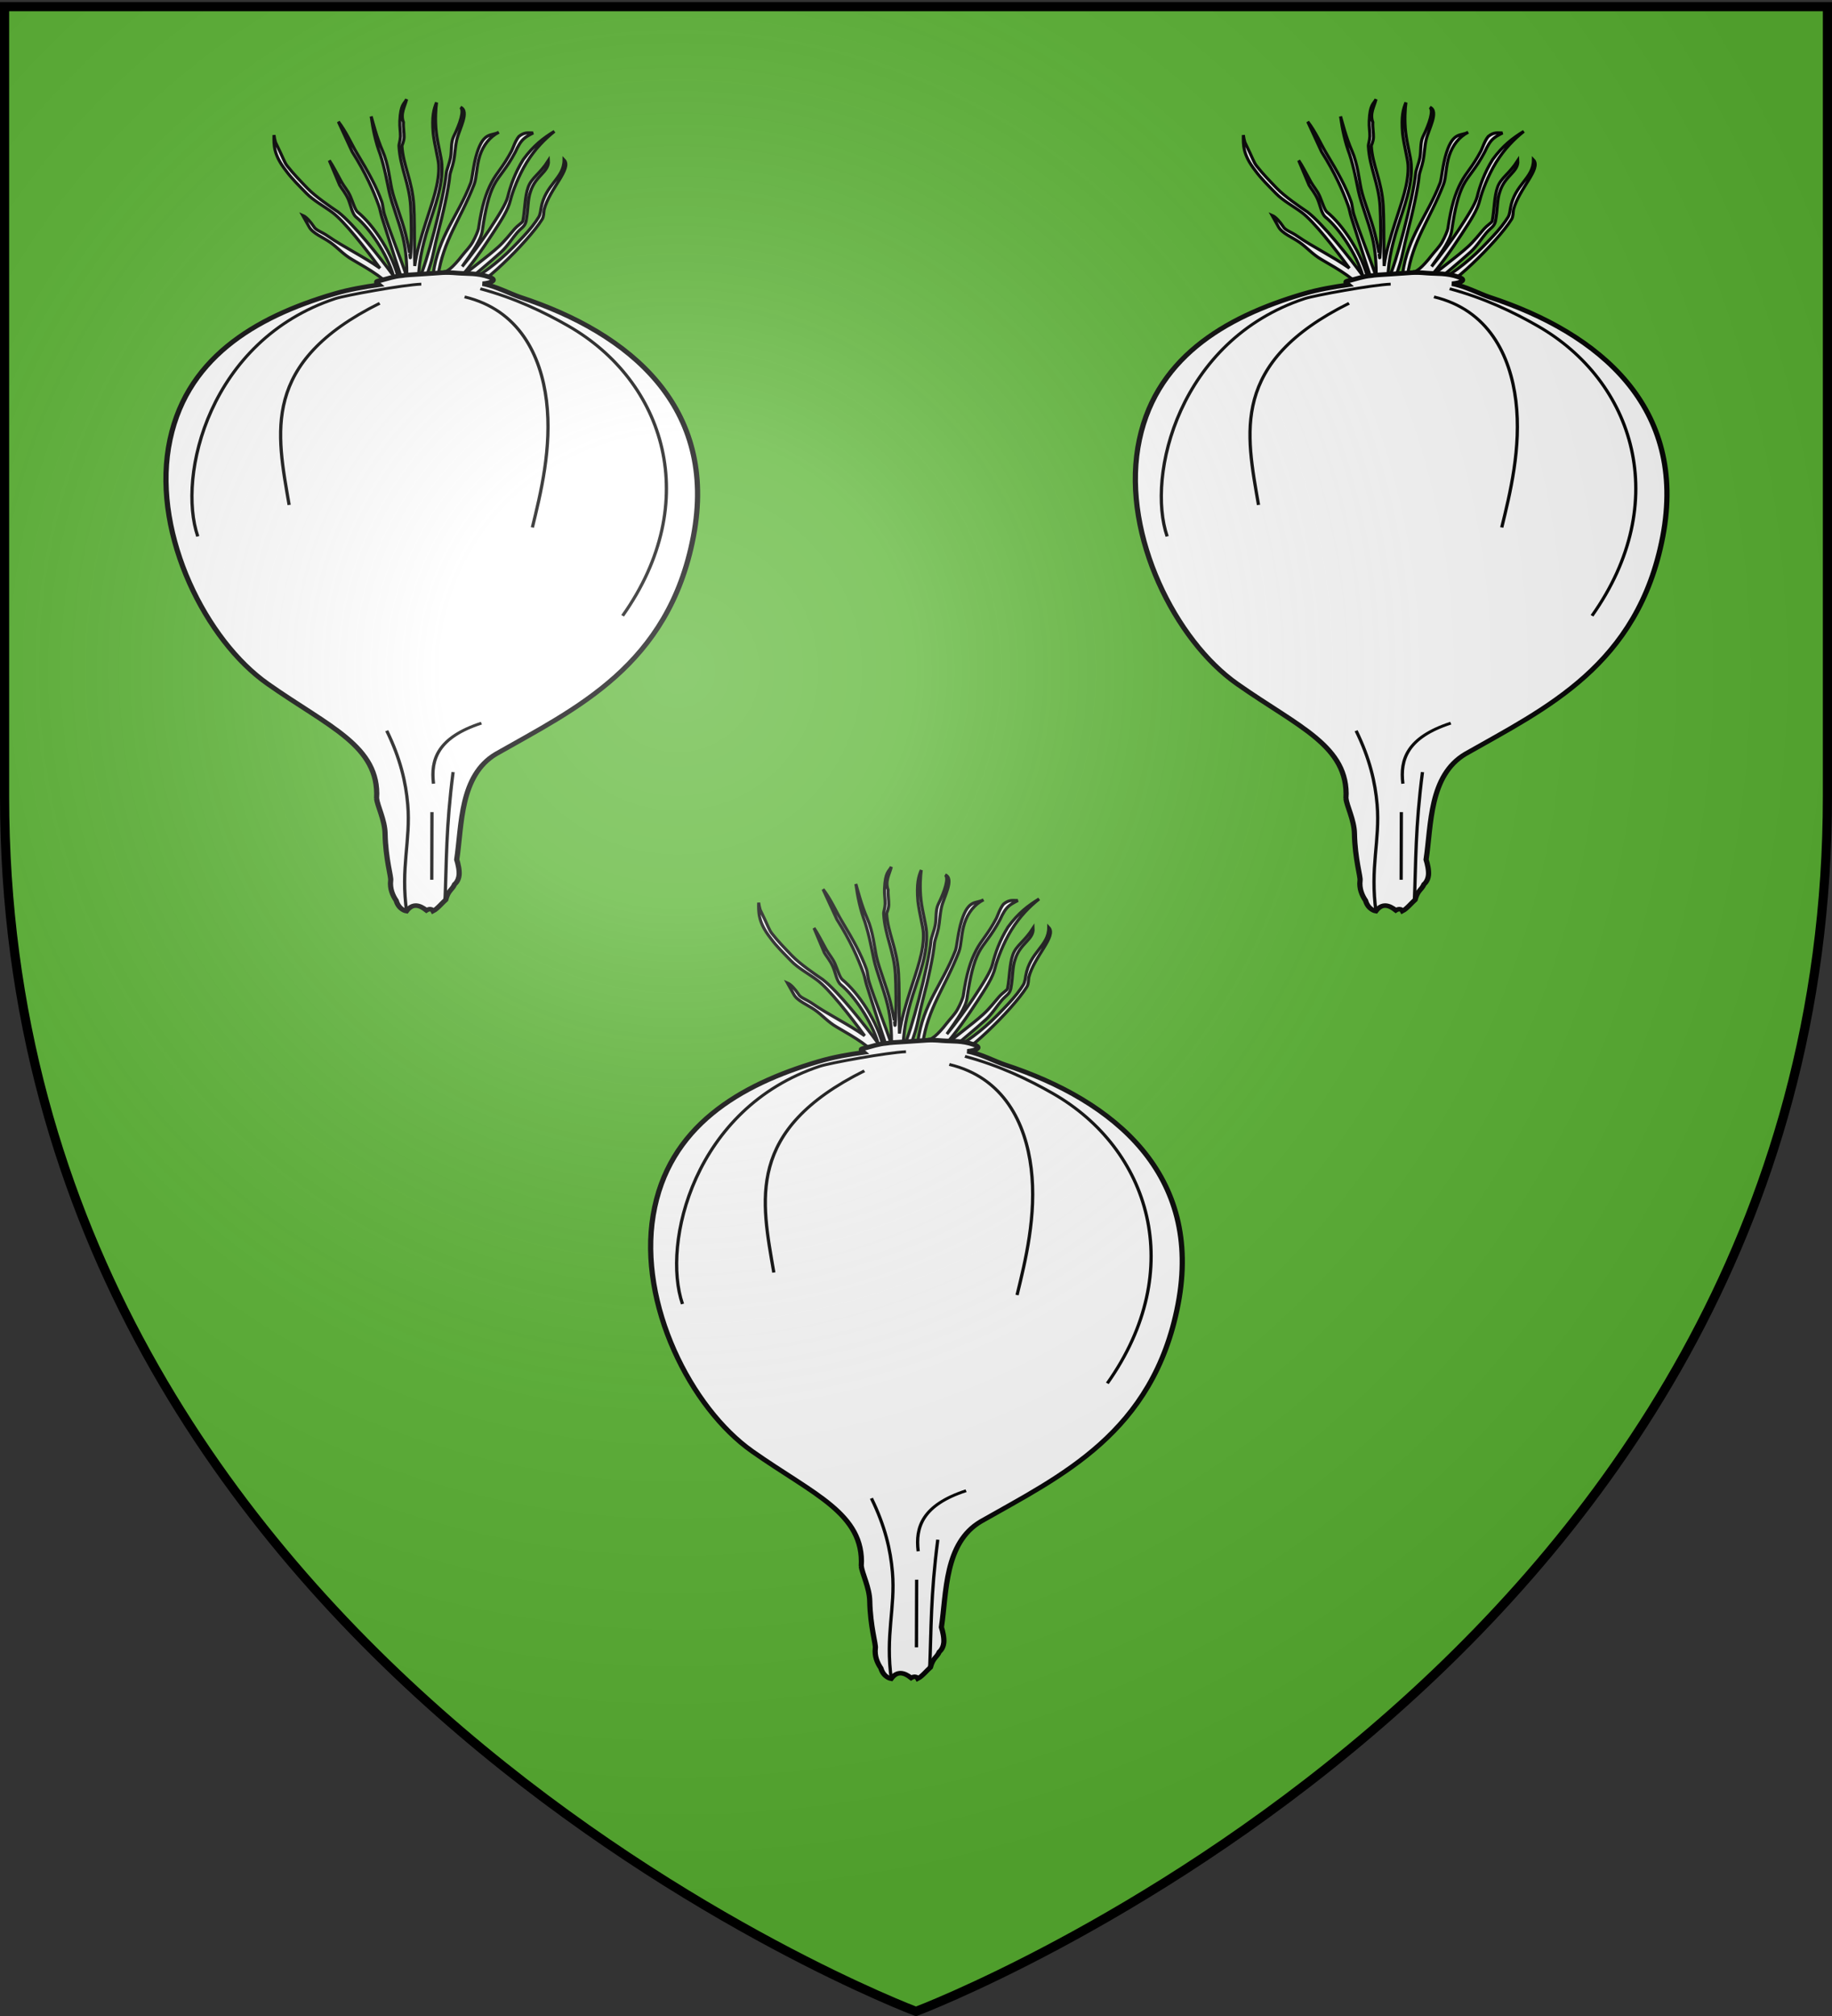
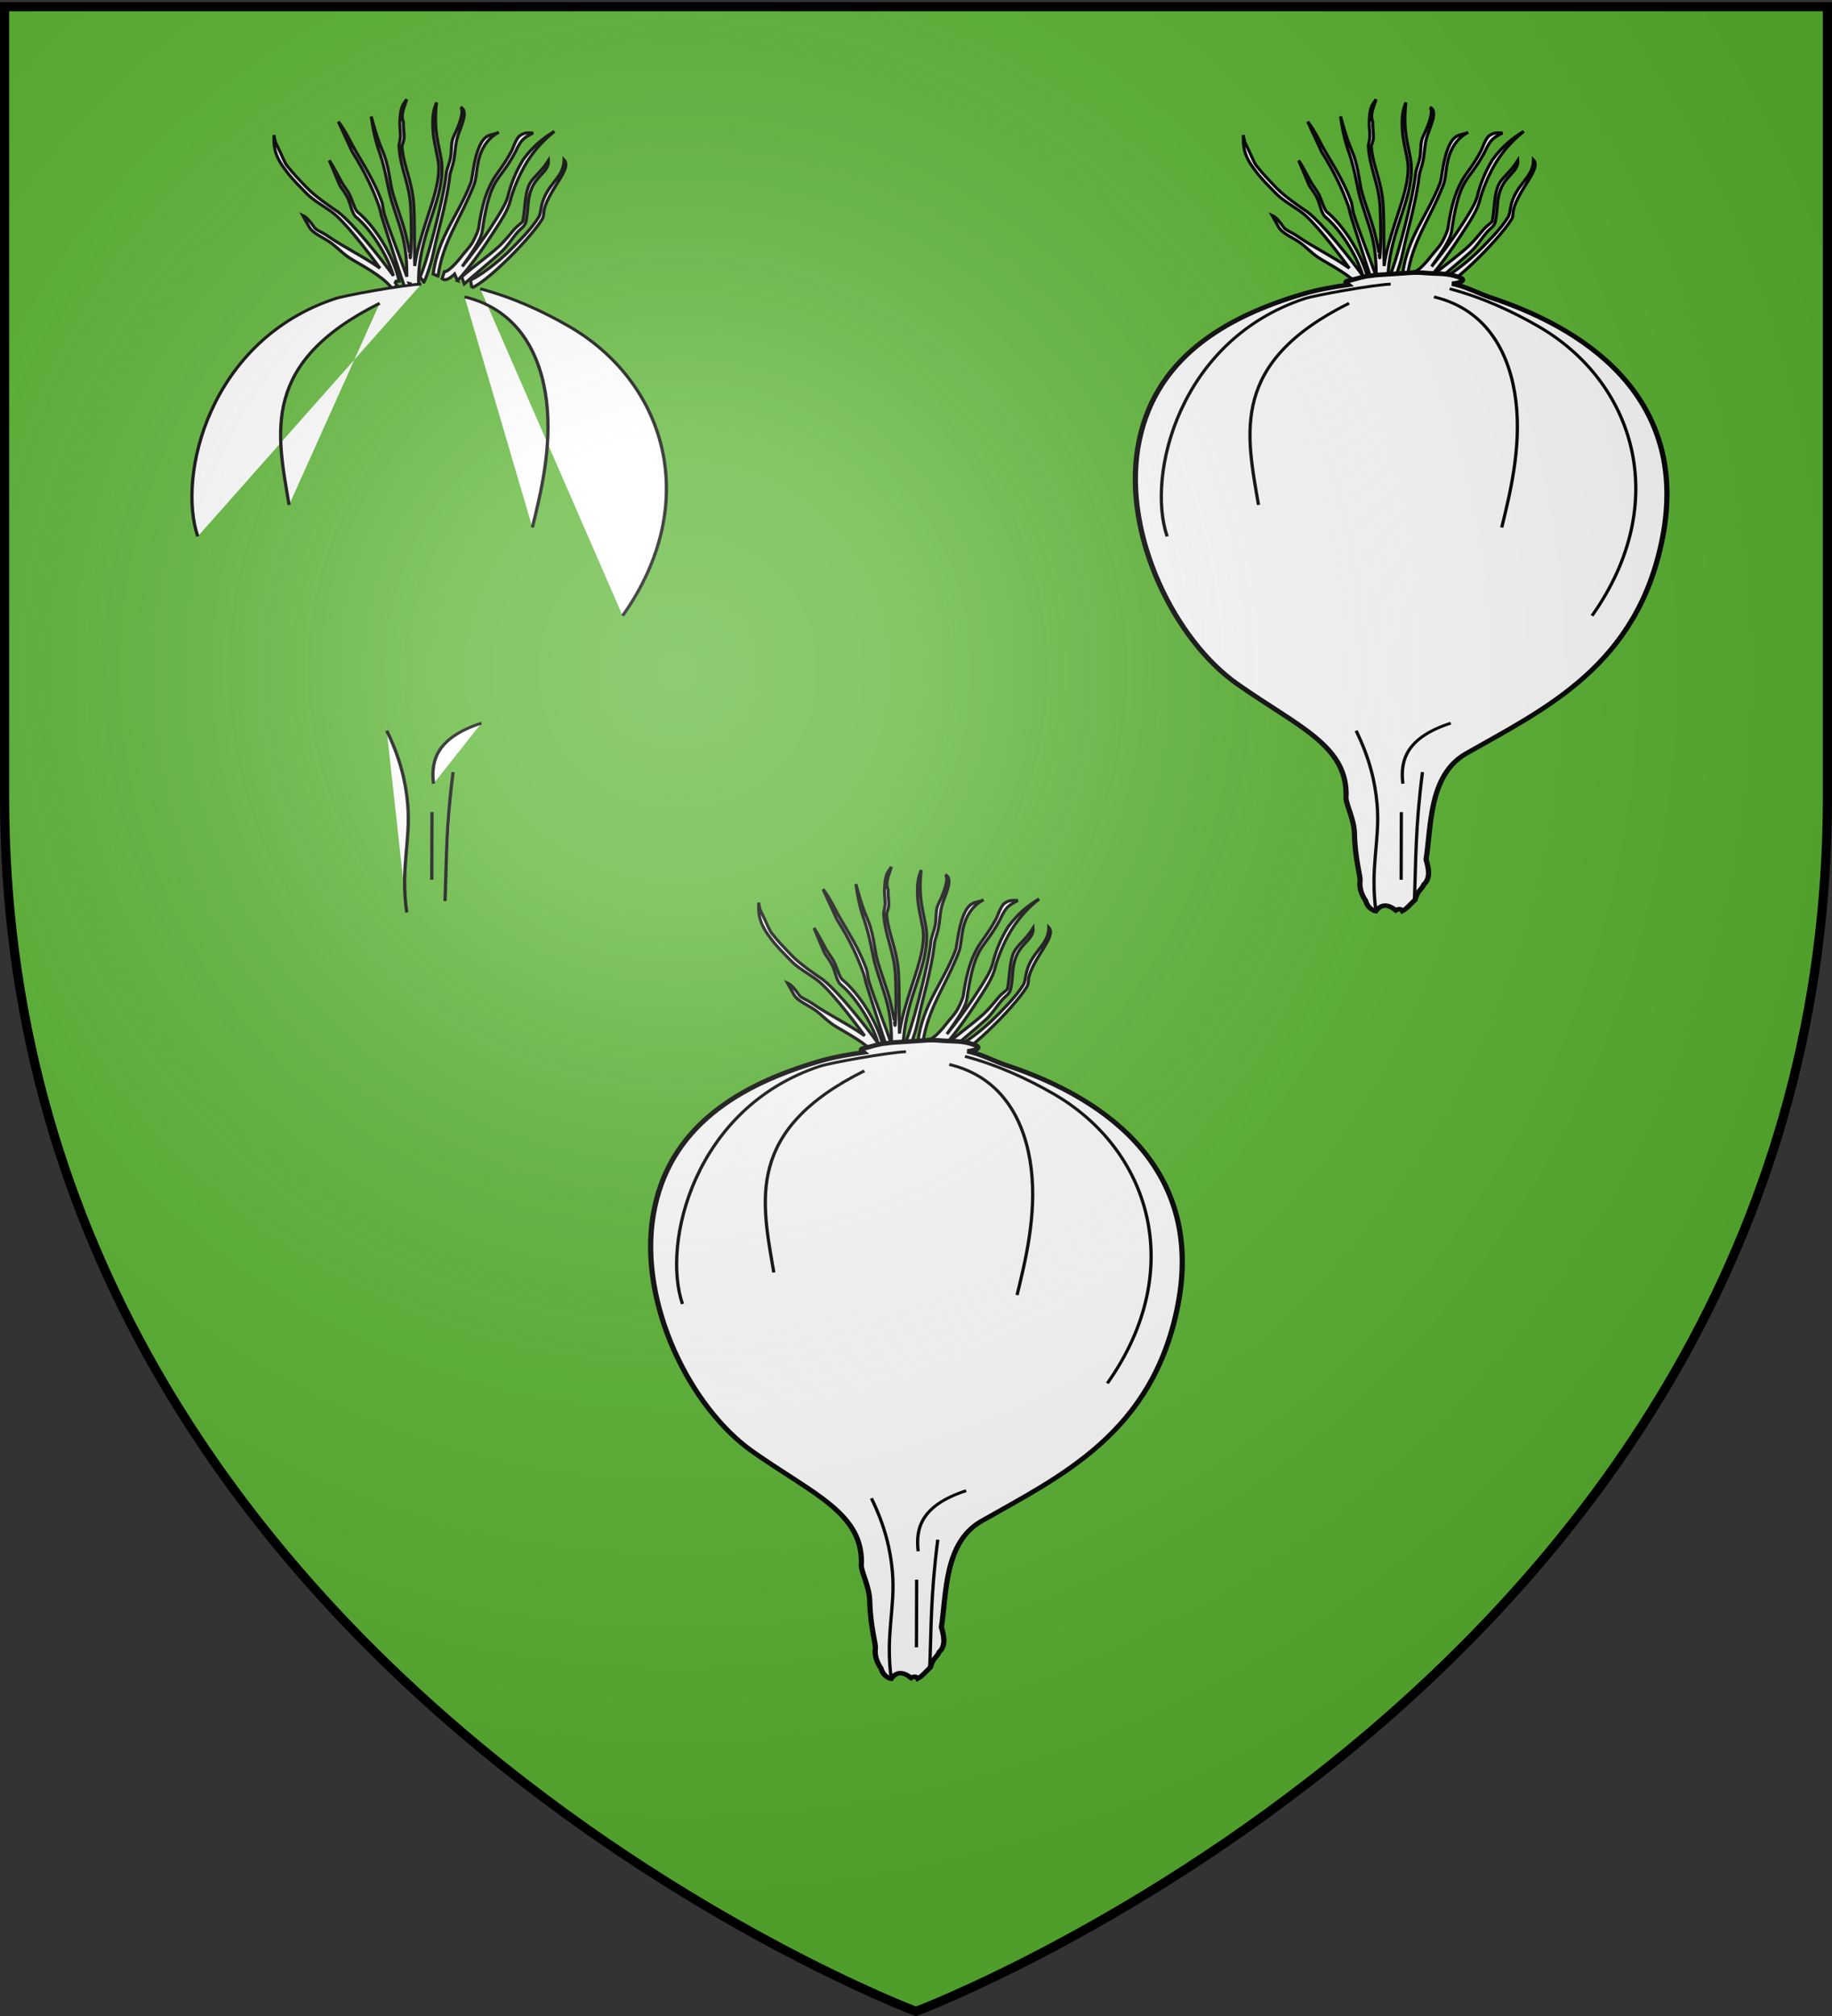
<svg xmlns="http://www.w3.org/2000/svg" xmlns:xlink="http://www.w3.org/1999/xlink" width="600" height="660" version="1.0">
  <rect width="100%" height="100%" fill="#333333" stroke="none" />
  <desc>Flag of Canton of Valais (Wallis)</desc>
  <defs>
    <g id="c">
      <path id="b" d="M0 0v1h.5z" transform="rotate(18 3.157 -.5)" />
      <use xlink:href="#b" width="810" height="540" transform="scale(-1 1)" />
    </g>
    <g id="d">
      <use xlink:href="#c" width="810" height="540" transform="rotate(72)" />
      <use xlink:href="#c" width="810" height="540" transform="rotate(144)" />
    </g>
    <radialGradient xlink:href="#a" id="e" cx="221.445" cy="226.331" r="300" fx="221.445" fy="226.331" gradientTransform="matrix(1.353 0 0 1.349 -77.63 -85.747)" gradientUnits="userSpaceOnUse" />
    <linearGradient id="a">
      <stop offset="0" style="stop-color:white;stop-opacity:.314" />
      <stop offset=".19" style="stop-color:white;stop-opacity:.251" />
      <stop offset=".6" style="stop-color:#6b6b6b;stop-opacity:.125" />
      <stop offset="1" style="stop-color:black;stop-opacity:.125" />
    </linearGradient>
  </defs>
  <g style="display:inline">
    <path d="M300 658.5s298.5-112.32 298.5-397.772V2.176H1.5v258.552C1.5 546.18 300 658.5 300 658.5" style="fill:#5ab532;fill-opacity:1;fill-rule:evenodd;stroke:none;stroke-width:1px;stroke-linecap:butt;stroke-linejoin:miter;stroke-opacity:1" />
    <path d="m154.551 94.223-.47-2.54c2.655-1.126 8.789-5.447 13.846-10.638 2.528-2.596 4.632-4.734 6.397-6.98.883-1.124 1.609-2.163 2.122-3 .514-.839.727-2.765.734-2.806 1.39-8.027 7.527-9.738 7.552-15.922 2.703 2.81-4.766 9.486-6.516 16.279-.18 1.039-.063 2.207-.649 3.163-.585.956-1.351 2.016-2.265 3.18-1.829 2.328-4.23 5.027-6.793 7.657-5.124 5.26-10.775 10.256-13.958 11.607zm-21.427 1.44c-1.48-3.883-5.93-17.803-8.093-24.668-.376-1.194-.491-2.324-1-3.734-1.784-4.952-4.278-10.584-8.683-17.564l-4.533-9.863c2.59 3.318 4.3 7.37 6.029 10.223 4.044 6.676 6.467 11.179 8.158 15.874.434 1.204.456 2.84.927 4.338 1.786 5.67 5.448 14.844 7.32 20.314.014-3.77-.185-8.332-1.304-12.903-1.315-5.373-3.57-10.68-4.533-15.109-.577-2.651-1.391-7.474-2.887-12.044-1.47-3.857-2.379-8.17-2.958-12.41.668 2.243 1.761 6.765 3.748 11.32 1.862 4.265 2.325 9.368 2.986 12.406.9 4.14 3.235 9.473 4.588 15 .484 1.981.896 3.98 1.25 5.959 0-.093.26 1.943.268 1.852.512-5.097.28-13.862.09-17.09-.452-7.662-3.4-12.418-3.828-19.687-.042-.716.431-1.774.481-3.232s-.303-3.191-.206-4.965c.257-5.674 1.383-5.515 2.235-7.19-.585 2.388-2.108 4.677-1.049 7.55-.096 1.747.263 3.46.214 4.88-.048 1.42-.709 2.663-.697 2.861.378 6.416 3.406 11.292 3.9 19.68.208 3.531.198 9.66.225 15.16.008 1.683.037 3.004.057 4.462.64-4.775 2.101-9.444 3.553-14.041 2.08-6.59 4.632-13.09 4.28-19.076-.125-2.125-1.302-6.179-1.782-10.25-.49-5.633.217-8.123 1.097-10.16-.251 1.733-.544 5.818-.073 9.812.47 3.993 1.658 7.945 1.808 10.495.416 7.05-2.373 13.887-4.454 20.479s-3.454 12.934-3.107 18.837l-1.302.127-1.192 1.13c-.224-.586-.249-1.008-.284-1.543l-.391-.107c.124.349.435 1.316.528 1.562zm18.924-2.725-.829-2.297c3.49-3.133 8.127-6.298 12.061-9.858 1.967-1.78 3.786-4.117 5.121-5.665s2.689-2.147 2.845-2.787c.714-3.796.609-7.964 1.746-11.066 1.15-3.132 3.744-4.226 6.628-8.716.267 3.783-4.21 4.84-5.867 10.172-.974 2.658-.688 5.671-1.442 9.656l-.01.042-.01.063c-.426 1.75-1.544 2.09-2.964 3.736-1.42 1.648-3.174 4.462-5.167 6.266-3.985 3.607-8.676 7.37-12.112 10.454zm-23.303 2.079c-.803-1.46-2.71-3.248-5.134-4.957-2.425-1.71-5.367-3.418-8.316-5.12-2.949-1.704-4.688-3.878-7.174-5.608-2.486-1.731-5.707-2.933-6.86-5.033l-2.112-3.785c1.193.499 2.608 2.158 3.556 3.587.756 1.375 2.405 1.61 4.812 3.286 2.406 1.676 5.336 3.358 8.286 5.062s5.917 3.426 8.423 5.192c.08.057.137.11.215.166-4.767-6.524-11.694-15.38-15.572-18.245-2.692-2.023-6.174-3.856-8.515-6.281-2.372-2.459-4.77-4.74-6.76-7.486-4.087-5.251-3.895-8.373-3.866-11.576.131.821.265 1.593.498 2.35 2.805 5.691 2.818 6.442 3.866 7.788 1.878 2.413 4.16 4.764 6.566 7.257 2.6 2.693 7.508 6.052 10.048 7.767l.026.018.014.019c5.046 3.895 13.62 14.734 18.118 20.871-2.197-7.316-7.815-15.575-12.2-19.176-1.347-1.107-1.705-3.762-2.586-5.845s-2.291-3.659-2.835-4.648l-3.392-8.085c1.03 1.423 2.53 4.354 4.059 7.136.775 1.411 2.047 2.728 2.88 4.697s1.518 4.371 2.328 5.037c5.194 4.267 11.629 13.64 13.585 22.64l-.99.022-.266.481c.17.253.374.492.52.756zm21.084-3.123-.939-2.204c-.204.189-.422.434-.62.599-.625.52-1.21.912-1.77 1.125-.559.213-1.135.283-1.693-.186l.723-2.325c-.018-.016.176.085.536-.053.361-.137.858-.465 1.41-.924 1.104-.918 2.446-2.4 3.742-4.07s2.655-2.952 3.603-4.622 1.824-3.899 1.897-4.397c1.087-7.491 2.433-11.556 4.24-15.018 1.806-3.462 3.712-4.966 6.62-10.456.393-.742 1.18-3.29 2.37-4.697 1.914-1.562 3.217-1.101 4.671-1.14-1.189.633-2.603 1.257-3.714 2.57-1.112 1.315-1.98 3.403-2.145 3.712-2.985 5.635-5.273 7.518-6.946 10.725s-2.804 7.768-3.855 15.01c-.234 1.614-1.002 3.138-2.021 4.934-.837 1.474-3.475 5.296-4.564 6.774 2.662-3.206 6.695-8.709 8.677-11.727 2.964-4.513 5.663-8.699 6.25-11.1.834-3.421 2.317-7.771 5.068-12.183 3.314-4.577 6.746-7.139 10.206-9.233-3.101 2.474-6.291 5.65-9.084 10.184-2.645 4.294-4.654 9.636-5.31 12.325-.792 3.245-2.977 6.606-6.017 11.236s-6.946 10.41-11.335 15.14zm-10.991.478-1.271-1.737c.359-.678 1.128-2.761 1.965-5.446s1.782-6.038 2.7-9.552c1.836-7.028 3.544-14.784 3.934-18.897.112-1.183.944-2.967 1.382-5.1.439-2.132.045-4.95 1.018-6.925 2.125-4.31 3.522-8.544 2.274-9.592 3.03 1.31-.427 7.13-1.237 10.628-.54 2.36-.568 4.753-.997 6.84-.429 2.088-1.185 3.919-1.257 4.674-.446 4.709-2.167 12.386-4.027 19.506-.93 3.56-1.458 6.928-2.316 9.68s-1.564 4.78-2.168 5.921zm4.622-1.984-1.608-.69c1.843-12.692 7.905-18.448 12.323-29.805.511-1.313.838-6.105 2.053-9.828 2.25-7.098 4.743-5.398 7.152-6.782-2.973 1.496-5.124 4.285-6.227 7.667s-1.018 7.221-1.85 9.362c-4.588 11.792-10.143 18.366-11.843 30.076z" style="fill:#fff;fill-opacity:1;fill-rule:evenodd;stroke:#000;stroke-width:1;stroke-linecap:butt;stroke-linejoin:miter;stroke-miterlimit:4;stroke-dasharray:none;stroke-opacity:1" />
    <g style="fill:#fff;stroke:#000;stroke-width:1.495;stroke-miterlimit:4;stroke-dasharray:none;stroke-opacity:1">
-       <path d="M-280.205 424.945c1.34 17.204-12.94 23.914-30.09 38.773s-31.116 49.515-26.013 78.387c5.103 28.87 26.026 41.743 48.805 48.47 4.393 1.297 8.663 1.954 12.957 2.477-1.331 1.337-.274 1.207.624 1.428 1.436.354 3.858 1.204 5.924 1.287 1.285.052-1.04.12 5.513.303 6.553.182 6.413.487 10.616-.077 2.732-.366 5.643-.137 8.98-1.66 2.324-1.061.513-1.906-1.983-2.098 3.733-.922 8.026-3.737 10.519-4.78 31.265-13.074 55.58-38.313 47.279-80.316-8.302-42.002-35.231-54.94-58.527-68.953-10.63-6.643-10.463-22.885-12.293-34.156.327-1.317.707-3.534.528-5.07-.243-2.089-1.366-2.967-1.366-2.967-.826-1.94-1.869-1.861-2.7-4.989-.828-.752-2.533-2.936-3.715-3.55-.557 1.262-1.902.317-1.902.317-1.89 1.82-3.859 2.608-5.72-.058 0 0-2.139.463-2.835 3.583-.97 1.739-1.735 4.015-1.387 6.612.254 1.002-1.243 7.117-1.142 15.429.057 4.565-1.965 9.215-2.072 11.608z" style="fill:#fff;fill-rule:evenodd;stroke:#000;stroke-width:1.495;stroke-linecap:butt;stroke-linejoin:miter;stroke-miterlimit:4;stroke-dasharray:none;stroke-opacity:1" transform="matrix(1.144 -.039 -.034 -.999 458.353 674.99)" />
      <path d="M-245.607 590.62c9.752-3.403 17.957-8.302 24.78-13.132 27.13-19.209 36.958-59.062 12.745-95.491m-66.429 105c-34.693-18.105-30.68-41.267-27.857-65m25.715-75c3.628-9.25 4.965-17.127 5.286-24.393.525-11.908-2.724-20.458-1.332-35.315m14.617 45.422c-2.619-18.331-2.71-29.082-3.571-42.143m-2.858 29.286-.714-22.143m1.429 31.429c-.615 7.965 1.667 15.102 14.285 19.286m-.66 139.715c15.48-4.85 21.273-20.088 22.409-34.954 1.17-15.32-2.598-30.36-5.27-41.277m-29.393 80.888c-5.224-.04-21.898-2.83-24.774-3.799-36.377-12.247-46.972-56.162-41.597-76.288" style="fill:#fff;fill-rule:evenodd;stroke:#000;stroke-width:.935;stroke-linecap:butt;stroke-linejoin:miter;stroke-miterlimit:4;stroke-dasharray:none;stroke-opacity:1" transform="matrix(1.144 -.039 -.034 -.999 458.353 674.99)" />
    </g>
    <path d="m472.032 94.223-.47-2.54c2.655-1.126 8.789-5.447 13.846-10.638 2.528-2.596 4.633-4.734 6.397-6.98.883-1.124 1.609-2.163 2.123-3 .513-.839.726-2.765.734-2.806 1.39-8.027 7.526-9.738 7.551-15.922 2.703 2.81-4.766 9.486-6.516 16.279-.18 1.039-.063 2.207-.648 3.163-.586.956-1.352 2.016-2.266 3.18-1.829 2.328-4.23 5.027-6.793 7.657-5.124 5.26-10.775 10.256-13.958 11.607zm-21.427 1.44c-1.48-3.883-5.93-17.803-8.093-24.668-.376-1.194-.491-2.324-1-3.734-1.784-4.952-4.278-10.584-8.683-17.564l-4.533-9.863c2.59 3.318 4.301 7.37 6.03 10.223 4.043 6.676 6.466 11.179 8.158 15.874.434 1.204.455 2.84.927 4.338 1.786 5.67 5.447 14.844 7.319 20.314.014-3.77-.185-8.332-1.303-12.903-1.315-5.373-3.571-10.68-4.534-15.109-.577-2.651-1.391-7.474-2.887-12.044-1.47-3.857-2.379-8.17-2.958-12.41.668 2.243 1.761 6.765 3.749 11.32 1.861 4.265 2.325 9.368 2.985 12.406.9 4.14 3.235 9.473 4.588 15 .485 1.981.896 3.98 1.25 5.959 0-.093.26 1.943.269 1.852.51-5.097.279-13.862.088-17.09-.45-7.662-3.399-12.418-3.827-19.687-.042-.716.431-1.774.482-3.232s-.304-3.191-.207-4.965c.257-5.674 1.383-5.515 2.236-7.19-.586 2.388-2.108 4.677-1.05 7.55-.095 1.747.264 3.46.215 4.88s-.71 2.663-.698 2.861c.378 6.416 3.406 11.292 3.9 19.68.208 3.531.198 9.66.225 15.16.008 1.683.037 3.004.057 4.462.64-4.775 2.102-9.444 3.553-14.041 2.08-6.59 4.632-13.09 4.28-19.076-.125-2.125-1.301-6.179-1.781-10.25-.49-5.633.217-8.123 1.096-10.16-.25 1.733-.544 5.818-.073 9.812.47 3.993 1.659 7.945 1.809 10.495.415 7.05-2.373 13.887-4.454 20.479-2.082 6.592-3.455 12.934-3.107 18.837l-1.303.127-1.192 1.13c-.224-.586-.249-1.008-.284-1.543l-.391-.107c.125.349.435 1.316.529 1.562zm18.924-2.725-.828-2.297c3.49-3.133 8.127-6.298 12.06-9.858 1.967-1.78 3.787-4.117 5.122-5.665s2.688-2.147 2.844-2.787c.714-3.796.609-7.964 1.747-11.066 1.149-3.132 3.743-4.226 6.627-8.716.267 3.783-4.21 4.84-5.866 10.172-.975 2.658-.689 5.671-1.443 9.656l-.01.042-.01.063c-.426 1.75-1.544 2.09-2.964 3.736-1.42 1.648-3.174 4.462-5.167 6.266-3.985 3.607-8.676 7.37-12.112 10.454zm-23.303 2.079c-.802-1.46-2.71-3.248-5.134-4.957-2.424-1.71-5.367-3.418-8.316-5.12-2.949-1.704-4.688-3.878-7.174-5.608-2.485-1.731-5.706-2.933-6.86-5.033l-2.112-3.785c1.193.499 2.608 2.158 3.557 3.587.756 1.375 2.405 1.61 4.811 3.286s5.337 3.358 8.287 5.062 5.916 3.426 8.422 5.192c.08.057.137.11.216.166-4.768-6.524-11.695-15.38-15.573-18.245-2.692-2.023-6.174-3.856-8.514-6.281-2.373-2.459-4.771-4.74-6.76-7.486-4.087-5.251-3.895-8.373-3.867-11.576.131.821.266 1.593.498 2.35 2.805 5.691 2.818 6.442 3.866 7.788 1.878 2.413 4.16 4.764 6.566 7.257 2.6 2.693 7.509 6.052 10.048 7.767l.027.018.014.019c5.045 3.895 13.62 14.734 18.118 20.871-2.198-7.316-7.816-15.575-12.2-19.176-1.348-1.107-1.706-3.762-2.587-5.845s-2.291-3.659-2.835-4.648l-3.391-8.085c1.03 1.423 2.528 4.354 4.058 7.136.776 1.411 2.047 2.728 2.88 4.697s1.518 4.371 2.328 5.037c5.195 4.267 11.629 13.64 13.586 22.64l-.99.022-.267.481c.17.253.375.492.52.756zm21.084-3.123-.939-2.204c-.204.189-.422.434-.62.599-.625.52-1.21.912-1.77 1.125-.559.213-1.134.283-1.693-.186l.723-2.325c-.018-.016.176.085.537-.053.36-.137.858-.465 1.41-.924 1.103-.918 2.445-2.4 3.741-4.07s2.655-2.952 3.603-4.622 1.825-3.899 1.897-4.397c1.087-7.491 2.434-11.556 4.24-15.018s3.712-4.966 6.62-10.456c.393-.742 1.18-3.29 2.37-4.697 1.914-1.562 3.217-1.101 4.671-1.14-1.188.633-2.603 1.257-3.714 2.57-1.111 1.315-1.98 3.403-2.145 3.712-2.985 5.635-5.272 7.518-6.945 10.725s-2.804 7.768-3.856 15.01c-.234 1.614-1.002 3.138-2.02 4.934-.837 1.474-3.476 5.296-4.565 6.774 2.662-3.206 6.696-8.709 8.678-11.727 2.963-4.513 5.662-8.699 6.248-11.1.836-3.421 2.319-7.771 5.07-12.183 3.313-4.577 6.746-7.139 10.206-9.233-3.102 2.474-6.292 5.65-9.084 10.184-2.646 4.294-4.654 9.636-5.31 12.325-.793 3.245-2.978 6.606-6.018 11.236s-6.946 10.41-11.335 15.14zm-10.991.478-1.271-1.737c.36-.678 1.128-2.761 1.965-5.446s1.782-6.038 2.7-9.552c1.836-7.028 3.544-14.784 3.935-18.897.112-1.183.943-2.967 1.382-5.1s.044-4.95 1.017-6.925c2.125-4.31 3.522-8.544 2.274-9.592 3.03 1.31-.427 7.13-1.236 10.628-.54 2.36-.568 4.753-.998 6.84-.429 2.088-1.185 3.919-1.256 4.674-.447 4.709-2.168 12.386-4.027 19.506-.93 3.56-1.459 6.928-2.316 9.68-.858 2.752-1.564 4.78-2.17 5.921zm4.622-1.984-1.607-.69c1.842-12.692 7.904-18.448 12.323-29.805.51-1.313.837-6.105 2.052-9.828 2.25-7.098 4.744-5.398 7.152-6.782-2.972 1.496-5.123 4.285-6.227 7.667-1.103 3.382-1.017 7.221-1.85 9.362-4.588 11.792-10.143 18.366-11.843 30.076z" style="fill:#fff;fill-opacity:1;fill-rule:evenodd;stroke:#000;stroke-width:1;stroke-linecap:butt;stroke-linejoin:miter;stroke-miterlimit:4;stroke-dasharray:none;stroke-opacity:1" />
    <g style="fill:#fff;stroke:#000;stroke-width:1.495;stroke-miterlimit:4;stroke-dasharray:none;stroke-opacity:1">
      <path d="M-280.205 424.945c1.34 17.204-12.94 23.914-30.09 38.773s-31.116 49.515-26.013 78.387c5.103 28.87 26.026 41.743 48.805 48.47 4.393 1.297 8.663 1.954 12.957 2.477-1.331 1.337-.274 1.207.624 1.428 1.436.354 3.858 1.204 5.924 1.287 1.285.052-1.04.12 5.513.303 6.553.182 6.413.487 10.616-.077 2.732-.366 5.643-.137 8.98-1.66 2.324-1.061.513-1.906-1.983-2.098 3.733-.922 8.026-3.737 10.519-4.78 31.265-13.074 55.58-38.313 47.279-80.316-8.302-42.002-35.231-54.94-58.527-68.953-10.63-6.643-10.463-22.885-12.293-34.156.327-1.317.707-3.534.528-5.07-.243-2.089-1.366-2.967-1.366-2.967-.826-1.94-1.869-1.861-2.7-4.989-.828-.752-2.533-2.936-3.715-3.55-.557 1.262-1.902.317-1.902.317-1.89 1.82-3.859 2.608-5.72-.058 0 0-2.139.463-2.835 3.583-.97 1.739-1.735 4.015-1.387 6.612.254 1.002-1.243 7.117-1.142 15.429.057 4.565-1.965 9.215-2.072 11.608z" style="fill:#fff;fill-rule:evenodd;stroke:#000;stroke-width:1.495;stroke-linecap:butt;stroke-linejoin:miter;stroke-miterlimit:4;stroke-dasharray:none;stroke-opacity:1" transform="matrix(1.144 -.039 -.034 -.999 775.834 674.99)" />
      <path d="M-245.607 590.62c9.752-3.403 17.957-8.302 24.78-13.132 27.13-19.209 36.958-59.062 12.745-95.491m-66.429 105c-34.693-18.105-30.68-41.267-27.857-65m25.715-75c3.628-9.25 4.965-17.127 5.286-24.393.525-11.908-2.724-20.458-1.332-35.315m14.617 45.422c-2.619-18.331-2.71-29.082-3.571-42.143m-2.858 29.286-.714-22.143m1.429 31.429c-.615 7.965 1.667 15.102 14.285 19.286m-.66 139.715c15.48-4.85 21.273-20.088 22.409-34.954 1.17-15.32-2.598-30.36-5.27-41.277m-29.393 80.888c-5.224-.04-21.898-2.83-24.774-3.799-36.377-12.247-46.972-56.162-41.597-76.288" style="fill:#fff;fill-rule:evenodd;stroke:#000;stroke-width:.935;stroke-linecap:butt;stroke-linejoin:miter;stroke-miterlimit:4;stroke-dasharray:none;stroke-opacity:1" transform="matrix(1.144 -.039 -.034 -.999 775.834 674.99)" />
    </g>
    <path d="m313.292 345.513-.47-2.539c2.654-1.127 8.788-5.448 13.845-10.639 2.529-2.595 4.633-4.733 6.398-6.98.882-1.123 1.608-2.162 2.122-3s.727-2.764.734-2.805c1.39-8.028 7.527-9.739 7.552-15.922 2.702 2.81-4.766 9.485-6.516 16.278-.18 1.04-.063 2.207-.649 3.163s-1.352 2.016-2.266 3.18c-1.828 2.328-4.23 5.027-6.792 7.657-5.125 5.26-10.776 10.257-13.958 11.607zm-21.428 1.44c-1.479-3.883-5.93-17.802-8.092-24.667-.377-1.195-.492-2.324-1-3.734-1.785-4.953-4.278-10.585-8.683-17.564l-4.533-9.863c2.589 3.318 4.3 7.37 6.028 10.223 4.044 6.675 6.467 11.178 8.16 15.873.433 1.205.454 2.84.926 4.339 1.786 5.67 5.447 14.844 7.319 20.314.014-3.77-.184-8.332-1.303-12.903-1.315-5.374-3.57-10.681-4.534-15.11-.576-2.65-1.39-7.473-2.887-12.043-1.469-3.857-2.378-8.171-2.958-12.41.668 2.242 1.762 6.764 3.749 11.319 1.861 4.266 2.325 9.369 2.986 12.406.9 4.14 3.235 9.474 4.587 15 .485 1.982.897 3.98 1.25 5.959 0-.092.26 1.944.269 1.853.511-5.097.279-13.862.089-17.09-.451-7.662-3.4-12.419-3.827-19.687-.042-.716.43-1.775.48-3.233.051-1.458-.303-3.19-.205-4.964.257-5.674 1.382-5.516 2.235-7.19-.585 2.387-2.108 4.676-1.049 7.55-.096 1.747.263 3.46.214 4.88s-.71 2.663-.697 2.86c.377 6.417 3.406 11.292 3.9 19.68.208 3.532.197 9.66.224 15.16.009 1.683.038 3.005.058 4.462.64-4.774 2.101-9.444 3.552-14.04 2.081-6.59 4.633-13.091 4.28-19.077-.125-2.124-1.301-6.178-1.781-10.25-.49-5.633.217-8.122 1.097-10.159-.252 1.732-.545 5.818-.074 9.811s1.659 7.946 1.81 10.495c.414 7.05-2.374 13.887-4.455 20.48-2.081 6.591-3.455 12.933-3.107 18.836l-1.303.128-1.192 1.13c-.223-.587-.248-1.009-.283-1.544l-.392-.106c.125.348.435 1.315.529 1.561zm18.925-2.725-.829-2.297c3.49-3.133 8.127-6.297 12.06-9.858 1.968-1.78 3.787-4.116 5.122-5.664s2.689-2.148 2.845-2.788c.713-3.796.608-7.963 1.746-11.065 1.15-3.133 3.743-4.226 6.628-8.717.266 3.784-4.21 4.841-5.867 10.173-.975 2.657-.688 5.67-1.442 9.656l-.01.042-.01.063c-.427 1.749-1.544 2.089-2.965 3.736s-3.174 4.462-5.166 6.265c-3.985 3.608-8.676 7.37-12.112 10.454zm-23.304 2.08c-.802-1.46-2.71-3.248-5.134-4.958s-5.366-3.417-8.315-5.12c-2.95-1.703-4.688-3.877-7.174-5.608s-5.707-2.933-6.861-5.033l-2.111-3.785c1.192.5 2.608 2.159 3.556 3.587.756 1.376 2.405 1.611 4.811 3.287s5.337 3.357 8.287 5.061 5.917 3.426 8.423 5.193c.08.056.136.11.215.165-4.768-6.523-11.695-15.379-15.573-18.244-2.692-2.024-6.173-3.856-8.514-6.282-2.373-2.458-4.771-4.739-6.76-7.486-4.087-5.25-3.895-8.372-3.867-11.576.132.822.266 1.593.499 2.35 2.804 5.692 2.817 6.442 3.865 7.789 1.878 2.412 4.16 4.763 6.567 7.257 2.6 2.693 7.508 6.052 10.047 7.766l.027.018.014.02c5.045 3.894 13.62 14.734 18.118 20.87-2.197-7.315-7.816-15.574-12.2-19.176-1.348-1.107-1.705-3.762-2.586-5.845-.882-2.083-2.292-3.658-2.835-4.647l-3.392-8.086c1.03 1.423 2.529 4.354 4.059 7.137.775 1.41 2.047 2.727 2.88 4.696.833 1.97 1.517 4.372 2.327 5.037 5.195 4.267 11.63 13.641 13.586 22.64l-.99.023-.267.481c.17.252.375.491.52.756zm21.085-3.124-.94-2.203c-.204.188-.421.434-.619.598-.625.52-1.211.912-1.77 1.125-.56.213-1.135.284-1.694-.185l.724-2.326c-.018-.015.175.085.536-.052.361-.138.858-.466 1.41-.925 1.104-.917 2.446-2.399 3.742-4.069s2.654-2.952 3.602-4.623c.948-1.67 1.825-3.898 1.897-4.396 1.088-7.492 2.434-11.557 4.24-15.018 1.807-3.463 3.712-4.967 6.62-10.457.394-.742 1.18-3.29 2.37-4.697 1.915-1.561 3.218-1.1 4.672-1.14-1.189.633-2.603 1.257-3.715 2.571s-1.98 3.403-2.144 3.712c-2.986 5.635-5.273 7.518-6.946 10.724s-2.804 7.768-3.855 15.01c-.235 1.615-1.002 3.139-2.021 4.935-.837 1.474-3.475 5.296-4.565 6.774 2.662-3.207 6.696-8.71 8.678-11.728 2.963-4.513 5.663-8.698 6.249-11.099.835-3.422 2.318-7.772 5.07-12.183 3.313-4.578 6.745-7.14 10.205-9.233-3.102 2.473-6.291 5.65-9.084 10.184-2.645 4.293-4.654 9.635-5.31 12.325-.793 3.245-2.977 6.606-6.017 11.236s-6.946 10.41-11.335 15.14zm-10.992.479-1.27-1.737c.359-.678 1.128-2.762 1.965-5.447s1.781-6.037 2.7-9.551c1.835-7.028 3.544-14.785 3.934-18.897.112-1.183.944-2.967 1.382-5.1.439-2.132.045-4.951 1.018-6.925 2.124-4.31 3.521-8.544 2.273-9.593 3.031 1.311-.426 7.13-1.236 10.629-.54 2.36-.568 4.753-.997 6.84-.43 2.088-1.185 3.919-1.257 4.674-.447 4.708-2.167 12.386-4.027 19.506-.93 3.56-1.458 6.927-2.316 9.68-.858 2.751-1.564 4.78-2.169 5.92zm4.623-1.984-1.608-.69c1.842-12.693 7.904-18.448 12.323-29.805.511-1.314.838-6.106 2.052-9.828 2.25-7.098 4.744-5.399 7.153-6.782-2.973 1.496-5.124 4.284-6.227 7.666s-1.018 7.222-1.85 9.362c-4.589 11.793-10.144 18.366-11.843 30.077z" style="fill:#fff;fill-opacity:1;fill-rule:evenodd;stroke:#000;stroke-width:1;stroke-linecap:butt;stroke-linejoin:miter;stroke-miterlimit:4;stroke-dasharray:none;stroke-opacity:1" />
    <g style="fill:#fff;stroke:#000;stroke-width:1.495;stroke-miterlimit:4;stroke-dasharray:none;stroke-opacity:1">
      <path d="M-280.205 424.945c1.34 17.204-12.94 23.914-30.09 38.773s-31.116 49.515-26.013 78.387c5.103 28.87 26.026 41.743 48.805 48.47 4.393 1.297 8.663 1.954 12.957 2.477-1.331 1.337-.274 1.207.624 1.428 1.436.354 3.858 1.204 5.924 1.287 1.285.052-1.04.12 5.513.303 6.553.182 6.413.487 10.616-.077 2.732-.366 5.643-.137 8.98-1.66 2.324-1.061.513-1.906-1.983-2.098 3.733-.922 8.026-3.737 10.519-4.78 31.265-13.074 55.58-38.313 47.279-80.316-8.302-42.002-35.231-54.94-58.527-68.953-10.63-6.643-10.463-22.885-12.293-34.156.327-1.317.707-3.534.528-5.07-.243-2.089-1.366-2.967-1.366-2.967-.826-1.94-1.869-1.861-2.7-4.989-.828-.752-2.533-2.936-3.715-3.55-.557 1.262-1.902.317-1.902.317-1.89 1.82-3.859 2.608-5.72-.058 0 0-2.139.463-2.835 3.583-.97 1.739-1.735 4.015-1.387 6.612.254 1.002-1.243 7.117-1.142 15.429.057 4.565-1.965 9.215-2.072 11.608z" style="fill:#fff;fill-rule:evenodd;stroke:#000;stroke-width:1.495;stroke-linecap:butt;stroke-linejoin:miter;stroke-miterlimit:4;stroke-dasharray:none;stroke-opacity:1" transform="matrix(1.144 -.039 -.034 -.999 617.093 926.28)" />
      <path d="M-245.607 590.62c9.752-3.403 17.957-8.302 24.78-13.132 27.13-19.209 36.958-59.062 12.745-95.491m-66.429 105c-34.693-18.105-30.68-41.267-27.857-65m25.715-75c3.628-9.25 4.965-17.127 5.286-24.393.525-11.908-2.724-20.458-1.332-35.315m14.617 45.422c-2.619-18.331-2.71-29.082-3.571-42.143m-2.858 29.286-.714-22.143m1.429 31.429c-.615 7.965 1.667 15.102 14.285 19.286m-.66 139.715c15.48-4.85 21.273-20.088 22.409-34.954 1.17-15.32-2.598-30.36-5.27-41.277m-29.393 80.888c-5.224-.04-21.898-2.83-24.774-3.799-36.377-12.247-46.972-56.162-41.597-76.288" style="fill:#fff;fill-rule:evenodd;stroke:#000;stroke-width:.935;stroke-linecap:butt;stroke-linejoin:miter;stroke-miterlimit:4;stroke-dasharray:none;stroke-opacity:1" transform="matrix(1.144 -.039 -.034 -.999 617.093 926.28)" />
    </g>
  </g>
  <path d="M300 658.5s298.5-112.32 298.5-397.772V2.176H1.5v258.552C1.5 546.18 300 658.5 300 658.5" style="opacity:1;fill:url(#e);fill-opacity:1;fill-rule:evenodd;stroke:none;stroke-width:1px;stroke-linecap:butt;stroke-linejoin:miter;stroke-opacity:1" />
  <path d="M300 658.5S1.5 546.18 1.5 260.728V2.176h597v258.552C598.5 546.18 300 658.5 300 658.5z" style="opacity:1;fill:none;fill-opacity:1;fill-rule:evenodd;stroke:#000;stroke-width:3;stroke-linecap:butt;stroke-linejoin:miter;stroke-miterlimit:4;stroke-dasharray:none;stroke-opacity:1" />
</svg>